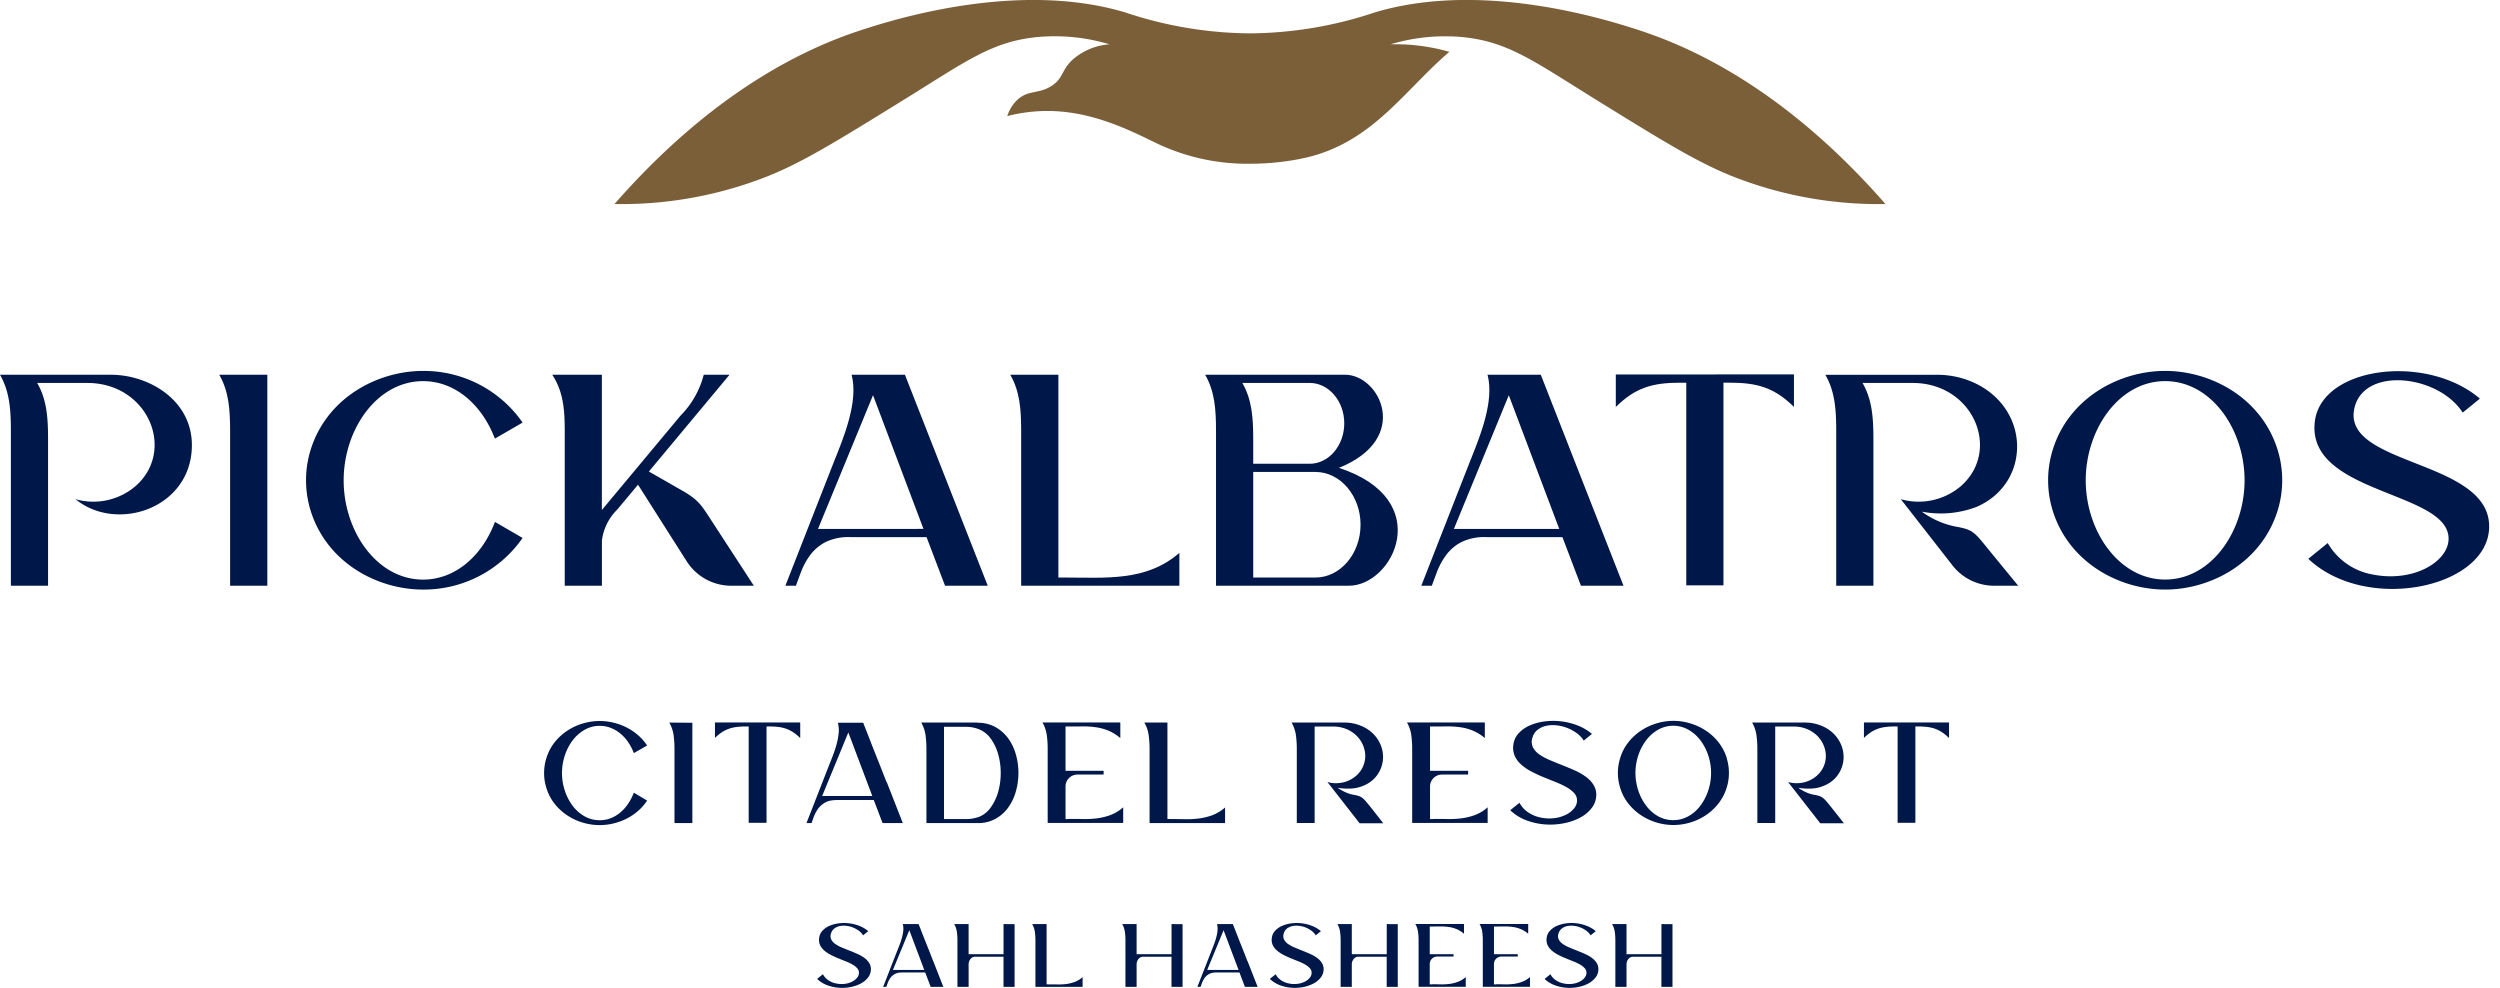
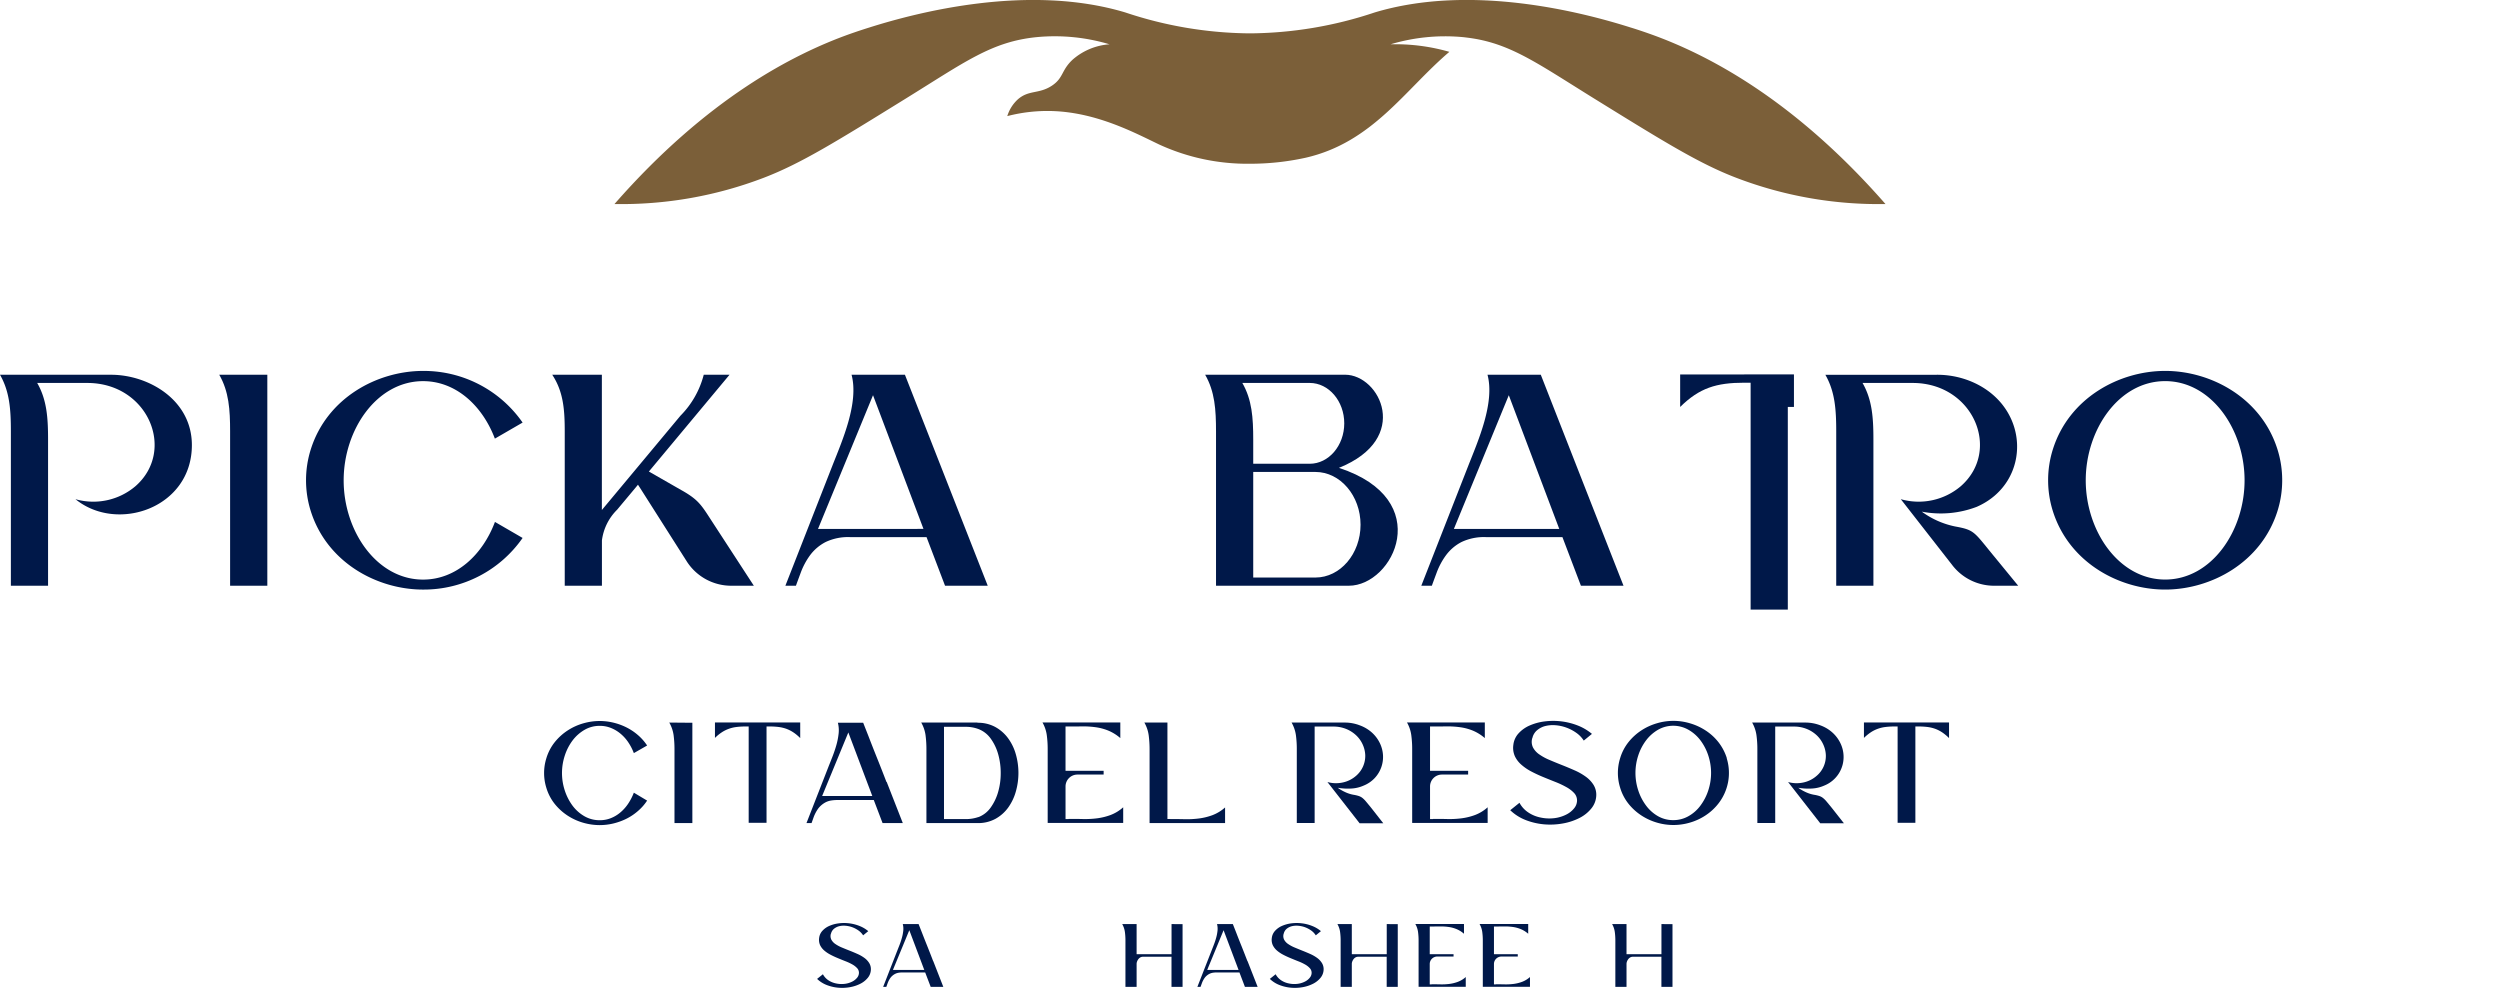
<svg xmlns="http://www.w3.org/2000/svg" width="257.673" height="101.818" viewBox="0 0 257.673 101.818">
  <defs>
    <clipPath id="clip-path">
      <rect id="Retângulo_3360" data-name="Retângulo 3360" width="257.673" height="101.818" fill="none" />
    </clipPath>
  </defs>
  <g id="Grupo_5529" data-name="Grupo 5529" transform="translate(-1564.44 -0.064)">
    <g id="Grupo_5528" data-name="Grupo 5528" transform="translate(1564.44 0.064)" clip-path="url(#clip-path)">
      <path id="Caminho_13277" data-name="Caminho 13277" d="M1671.543,4.634a19.647,19.647,0,0,1,7.492-.74c.166.016.324.04.486.058.273.035.539.077.8.121l0,0c3.906.7,6.651,2.7,12.282,6.189,7.186,4.445,10.776,6.668,14.566,8.122a41.04,41.04,0,0,0,15.395,2.711c-9.532-10.9-18.469-15.46-24.2-17.507-.955-.341-1.768-.6-2.036-.679-4.984-1.581-16.438-4.564-26.414-1.56a41.266,41.266,0,0,1-12.85,2.155,41.259,41.259,0,0,1-12.847-2.155c-9.976-3-21.43-.021-26.417,1.56-.269.084-1.081.339-2.036.679-5.725,2.047-14.662,6.609-24.2,17.507a41.032,41.032,0,0,0,15.395-2.711c3.789-1.454,7.382-3.677,14.566-8.122,6.231-3.854,8.923-5.909,13.569-6.371a19.649,19.649,0,0,1,7.492.74,6.467,6.467,0,0,0-3.789,1.571c-1.2,1.107-.934,1.9-2.167,2.706-1.342.875-2.376.4-3.514,1.417a3.882,3.882,0,0,0-1.067,1.707,16.469,16.469,0,0,1,4.744-.518c4.583.175,8.458,2.276,10.94,3.458a21.751,21.751,0,0,0,9.327,1.97,26.556,26.556,0,0,0,5.725-.616c6.922-1.581,10.216-6.995,14.83-10.917a20.092,20.092,0,0,0-6.079-.777" transform="translate(-1528.229 -0.065)" fill="#7b5f39" />
      <path id="Caminho_13278" data-name="Caminho 13278" d="M1678.986,27.708a10.554,10.554,0,0,1-.49,3.187c-1.676,5.309-6.85,8.08-11.573,8.08s-9.894-2.769-11.573-8.08a10.611,10.611,0,0,1,0-6.376c1.676-5.311,6.85-8.08,11.573-8.08s9.9,2.769,11.573,8.08a10.558,10.558,0,0,1,.49,3.189m-3.878.009c0-5.227-3.413-10.226-8.185-10.226s-8.185,5-8.185,10.226,3.416,10.226,8.185,10.226,8.185-5,8.185-10.226" transform="translate(-1443.762 21.791)" fill="#001849" />
      <path id="Caminho_13279" data-name="Caminho 13279" d="M1579.074,16.609V38.354h-3.836V22.469c0-2.293-.126-4.125-1.118-5.86Z" transform="translate(-1551.521 22.017)" fill="#001849" />
      <path id="Caminho_13280" data-name="Caminho 13280" d="M1600.272,33.655a12.408,12.408,0,0,1-10.258,5.321c-4.723,0-9.894-2.769-11.573-8.08a10.6,10.6,0,0,1,0-6.374c1.676-5.311,6.85-8.082,11.573-8.082a12.411,12.411,0,0,1,10.258,5.323l-2.858,1.655c-1.272-3.367-3.99-5.925-7.4-5.925-4.77,0-8.185,5-8.185,10.228s3.415,10.226,8.185,10.226c3.418,0,6.14-2.566,7.408-5.944Z" transform="translate(-1546.408 21.791)" fill="#001849" />
      <path id="Caminho_13281" data-name="Caminho 13281" d="M1593.939,16.608V30.55l8.1-9.719a9.265,9.265,0,0,0,2.4-4.223h2.659l-8.313,9.976,3.334,1.91.154.086c1.679.962,1.975,1.546,3.031,3.168l4.3,6.607h-2.334a5.44,5.44,0,0,1-4.588-2.519l-4.823-7.588-.2-.306c.007.009-1.408,1.688-2.143,2.573a5.4,5.4,0,0,0-1.571,3.17v4.667h-3.833V22.47c0-2.295-.147-4.128-1.289-5.862Z" transform="translate(-1531.905 22.016)" fill="#001849" />
      <path id="Caminho_13282" data-name="Caminho 13282" d="M1619.962,38.355h-4.4l-1.907-5.012h-7.9a5.4,5.4,0,0,0-2.5.507,4.646,4.646,0,0,0-1.6,1.354,7.355,7.355,0,0,0-.962,1.793c-.168.453-.336.9-.5,1.359h-1.088l4.844-12.369c1-2.549,2.75-6.465,1.978-9.378h5.5Zm-6.624-5.858-5.2-13.779L1602.468,32.5Z" transform="translate(-1518.157 22.016)" fill="#001849" />
-       <path id="Caminho_13283" data-name="Caminho 13283" d="M1626.47,34.964v3.39h-16.307V22.469c0-2.295-.128-4.125-1.121-5.86H1614v20.9h.633c4.174,0,8.428.437,11.841-2.545" transform="translate(-1504.913 22.017)" fill="#001849" />
      <path id="Caminho_13284" data-name="Caminho 13284" d="M1631.433,26.206c7.506-3.014,4.228-9.6.633-9.6h-14.421c.994,1.737,1.12,3.567,1.12,5.862V38.355h13.686c4.613,0,8.991-8.881-1.018-12.149m-3.012-8.753c1.964,0,3.561,1.872,3.561,4.165s-1.6,4.165-3.561,4.165H1622.6V23.315c0-2.295-.128-4.128-1.123-5.862Zm.588,20.057H1622.6V26.628h6.411c2.559,0,4.651,2.447,4.651,5.44s-2.092,5.442-4.651,5.442" transform="translate(-1493.431 22.016)" fill="#001849" />
      <path id="Caminho_13285" data-name="Caminho 13285" d="M1648.035,38.355h-4.4l-1.907-5.012h-7.9a5.4,5.4,0,0,0-2.5.507,4.614,4.614,0,0,0-1.594,1.354,7.272,7.272,0,0,0-.964,1.793c-.168.453-.336.9-.5,1.359h-1.088l4.844-12.369c1-2.549,2.75-6.465,1.98-9.378h5.493s7.352,18.773,8.526,21.747m-6.624-5.858-5.2-13.779L1630.541,32.5Z" transform="translate(-1480.69 22.016)" fill="#001849" />
-       <path id="Caminho_13286" data-name="Caminho 13286" d="M1654.136,16.594v3.35c-1.991-1.961-3.731-2.5-6.633-2.5l-.633,0v20.89h-3.833V17.448l-.633,0c-2.9,0-4.639.537-6.63,2.5v-3.35Z" transform="translate(-1469.235 21.997)" fill="#001849" />
+       <path id="Caminho_13286" data-name="Caminho 13286" d="M1654.136,16.594v3.35l-.633,0v20.89h-3.833V17.448l-.633,0c-2.9,0-4.639.537-6.63,2.5v-3.35Z" transform="translate(-1469.235 21.997)" fill="#001849" />
      <path id="Caminho_13287" data-name="Caminho 13287" d="M1649.979,23.314c0-2.295-.128-4.125-1.12-5.86h5.164c6.266,0,9.166,6.957,4.968,10.637a6.711,6.711,0,0,1-6.189,1.342l5.33,6.829a5.436,5.436,0,0,0,4.286,2.092h2.484l-2.68-3.268c-1.886-2.3-1.847-2.482-3.822-2.841a8.758,8.758,0,0,1-3.434-1.527,10.376,10.376,0,0,0,5.659-.495c5.788-2.528,5.575-10.583-.836-13.027a9.209,9.209,0,0,0-3.308-.586h-11.456c.992,1.735,1.121,3.567,1.121,5.86V38.354h3.833Z" transform="translate(-1456.888 22.017)" fill="#001849" />
      <path id="Caminho_13288" data-name="Caminho 13288" d="M1569.394,23.314c0-2.295-.128-4.125-1.12-5.86h5.164c6.276,0,9.159,6.962,4.968,10.637a6.7,6.7,0,0,1-6.189,1.342c4.284,3.5,12,.927,12-5.573,0-4.693-4.515-7.251-8.321-7.251H1564.44c.992,1.735,1.121,3.567,1.121,5.86V38.354h3.833Z" transform="translate(-1564.44 22.017)" fill="#001849" />
-       <path id="Caminho_13289" data-name="Caminho 13289" d="M1671.128,20.138c1.095-4.177,8.647-3.289,11.131.581l1.772-1.438c-5.486-4.681-16.35-3.327-17.015,2.381-.873,7.482,13.781,7.128,13.789,12.051,0,2.365-3.633,4.557-7.889,3.682a6.684,6.684,0,0,1-4.569-3.229l-2,1.625c5.967,5.629,18.427,3.023,18.637-3.184.24-7.13-15.464-6.334-13.856-12.469" transform="translate(-1428.431 21.806)" fill="#001849" />
      <path id="Caminho_13290" data-name="Caminho 13290" d="M1599.08,40.1a5.147,5.147,0,0,1-.976,1.1,5.647,5.647,0,0,1-1.2.791,6.435,6.435,0,0,1-1.333.474,6.069,6.069,0,0,1-1.382.161,6.14,6.14,0,0,1-1.7-.245,5.941,5.941,0,0,1-1.595-.728,5.684,5.684,0,0,1-1.328-1.2,4.941,4.941,0,0,1-.873-1.672,5.111,5.111,0,0,1,0-3.04,4.941,4.941,0,0,1,.873-1.672,5.684,5.684,0,0,1,1.328-1.2,5.941,5.941,0,0,1,1.595-.728,6.14,6.14,0,0,1,1.7-.245,6.07,6.07,0,0,1,1.382.161,6.31,6.31,0,0,1,1.333.476,5.726,5.726,0,0,1,1.2.789,5.2,5.2,0,0,1,.976,1.1l-1.368.784a5.457,5.457,0,0,0-.574-1.114,4.179,4.179,0,0,0-.8-.889,3.649,3.649,0,0,0-.99-.591,3.024,3.024,0,0,0-1.151-.215,3.073,3.073,0,0,0-1.571.413,4.164,4.164,0,0,0-1.228,1.09,5.333,5.333,0,0,0-.8,1.55,5.764,5.764,0,0,0,0,3.621,5.465,5.465,0,0,0,.8,1.557,4.03,4.03,0,0,0,1.228,1.088,3.114,3.114,0,0,0,1.571.406,3.024,3.024,0,0,0,1.151-.215,3.5,3.5,0,0,0,.99-.6,4.273,4.273,0,0,0,.8-.906,5.619,5.619,0,0,0,.574-1.118Z" transform="translate(-1532.382 42.417)" fill="#001849" />
      <path id="Caminho_13291" data-name="Caminho 13291" d="M1596.366,31.982v10.34h-1.842V34.761a11.105,11.105,0,0,0-.091-1.5,3.642,3.642,0,0,0-.446-1.3Z" transform="translate(-1525.005 42.513)" fill="#001849" />
      <path id="Caminho_13292" data-name="Caminho 13292" d="M1604.785,31.959V33.57a4.612,4.612,0,0,0-.7-.584,3.568,3.568,0,0,0-.721-.369,3.835,3.835,0,0,0-.8-.191,7.65,7.65,0,0,0-.943-.054h-.308V42.3h-1.84V32.372h-.306a7.69,7.69,0,0,0-.946.054,3.641,3.641,0,0,0-.8.189,3.454,3.454,0,0,0-.724.364,4.549,4.549,0,0,0-.7.574V31.959Z" transform="translate(-1522.307 42.504)" fill="#001849" />
      <path id="Caminho_13293" data-name="Caminho 13293" d="M1608.314,38.078l1.657,4.235h-2.085l-.906-2.379h-3.759a4.159,4.159,0,0,0-.614.047,1.9,1.9,0,0,0-.584.184,2.331,2.331,0,0,0-.768.644,3.977,3.977,0,0,0-.46.859l-.229.644h-.523l2.3-5.893q.186-.459.4-1.011c.142-.369.271-.749.383-1.144a7.036,7.036,0,0,0,.231-1.181,3.115,3.115,0,0,0-.077-1.111h2.608l.537,1.363q.462,1.2.929,2.363t.927,2.365Zm-1.487,1.443-2.47-6.551-2.7,6.551Z" transform="translate(-1516.92 42.523)" fill="#001849" />
      <path id="Caminho_13294" data-name="Caminho 13294" d="M1610.911,31.982a3.7,3.7,0,0,1,1.847.444,4.091,4.091,0,0,1,1.321,1.174,5.152,5.152,0,0,1,.789,1.655,7.009,7.009,0,0,1,0,3.791,5.269,5.269,0,0,1-.782,1.658,4,4,0,0,1-1.312,1.172,3.711,3.711,0,0,1-1.849.446h-5.279V34.758a11.132,11.132,0,0,0-.091-1.5,3.637,3.637,0,0,0-.446-1.3h5.8Zm.091,9.726a2.735,2.735,0,0,0,1.272-.995,5.211,5.211,0,0,0,.768-1.618,6.989,6.989,0,0,0,.261-1.921,7.073,7.073,0,0,0-.254-1.921,5.091,5.091,0,0,0-.766-1.625,2.784,2.784,0,0,0-1.281-1,3.721,3.721,0,0,0-1.275-.229h-2.27v9.511h2.27a3.937,3.937,0,0,0,1.275-.212Z" transform="translate(-1510.16 42.513)" fill="#001849" />
      <path id="Caminho_13295" data-name="Caminho 13295" d="M1613.148,41.9c.49,0,.985,0,1.48.014a9.838,9.838,0,0,0,1.466-.075,6.325,6.325,0,0,0,1.4-.346,4.149,4.149,0,0,0,1.289-.791v1.611H1611V34.751a10.685,10.685,0,0,0-.094-1.494,3.637,3.637,0,0,0-.444-1.3h8.024V33.57a4.548,4.548,0,0,0-1.242-.773,5.362,5.362,0,0,0-1.3-.346,9.056,9.056,0,0,0-1.366-.086q-.7.011-1.433.009h-.306v4.571h3.927v.385h-2.7a1.227,1.227,0,0,0-1.226,1.226v3.36h.306Z" transform="translate(-1503.016 42.504)" fill="#001849" />
      <path id="Caminho_13296" data-name="Caminho 13296" d="M1617.629,41.908c.5,0,1,0,1.5.016a10.143,10.143,0,0,0,1.464-.077,6.3,6.3,0,0,0,1.4-.346,4.187,4.187,0,0,0,1.289-.789v1.609H1615.5V34.76a11.152,11.152,0,0,0-.093-1.5,3.681,3.681,0,0,0-.444-1.3h2.377v9.943h.292Z" transform="translate(-1497.014 42.512)" fill="#001849" />
      <path id="Caminho_13297" data-name="Caminho 13297" d="M1630.912,42.339h-2.44l-3.315-4.249a3.251,3.251,0,0,0,1.557.051,3.027,3.027,0,0,0,1.406-.7,2.7,2.7,0,0,0,.936-2.1,2.905,2.905,0,0,0-.254-1.095,2.965,2.965,0,0,0-.668-.953,3.317,3.317,0,0,0-1.034-.668,3.464,3.464,0,0,0-1.342-.252h-1.919v9.941H1622V34.761a10.761,10.761,0,0,0-.091-1.5,3.691,3.691,0,0,0-.446-1.3h5.461a4.246,4.246,0,0,1,1.581.292,3.818,3.818,0,0,1,1.284.782,3.582,3.582,0,0,1,.789,1.083,3.288,3.288,0,0,1,.308,1.226,3.18,3.18,0,0,1-.838,2.318,3.2,3.2,0,0,1-1.144.789,3.609,3.609,0,0,1-1.256.308,6.277,6.277,0,0,1-1.429-.077,4.489,4.489,0,0,0,.747.437,3.454,3.454,0,0,0,.88.285,3.552,3.552,0,0,1,.553.131,1.286,1.286,0,0,1,.369.2,2.6,2.6,0,0,1,.366.369c.133.159.313.376.537.651Z" transform="translate(-1488.34 42.513)" fill="#001849" />
      <path id="Caminho_13298" data-name="Caminho 13298" d="M1629.238,41.9c.49,0,.985,0,1.48.014a9.833,9.833,0,0,0,1.466-.075,6.328,6.328,0,0,0,1.4-.346,4.152,4.152,0,0,0,1.289-.791v1.611h-7.779V34.751a10.727,10.727,0,0,0-.093-1.494,3.633,3.633,0,0,0-.444-1.3h8.024V33.57a4.551,4.551,0,0,0-1.242-.773,5.362,5.362,0,0,0-1.3-.346,9.054,9.054,0,0,0-1.366-.086c-.465.007-.943.009-1.433.009h-.306v4.571h3.927v.385h-2.7a1.227,1.227,0,0,0-1.226,1.226v3.36h.306Z" transform="translate(-1481.542 42.504)" fill="#001849" />
      <path id="Caminho_13299" data-name="Caminho 13299" d="M1633.386,33.662a1.336,1.336,0,0,0,.07.96,2.013,2.013,0,0,0,.651.721,5.589,5.589,0,0,0,1.058.574c.409.175.833.348,1.275.523s.873.355,1.3.544a6.178,6.178,0,0,1,1.151.651,3.031,3.031,0,0,1,.805.845,1.93,1.93,0,0,1,.285,1.1,2.232,2.232,0,0,1-.5,1.326,3.716,3.716,0,0,1-1.219.983,6.035,6.035,0,0,1-1.695.567,7.323,7.323,0,0,1-1.919.1,6.915,6.915,0,0,1-1.9-.43,4.829,4.829,0,0,1-1.634-1.03l.952-.766a2.76,2.76,0,0,0,.943,1.02,3.525,3.525,0,0,0,1.235.5,4.284,4.284,0,0,0,1.433.063,3.713,3.713,0,0,0,1.2-.362,2.439,2.439,0,0,0,.822-.651,1.288,1.288,0,0,0,.3-.8,1.124,1.124,0,0,0-.3-.775,3.209,3.209,0,0,0-.782-.6,8.916,8.916,0,0,0-1.1-.523q-.623-.245-1.259-.507c-.425-.173-.833-.362-1.228-.567a5.251,5.251,0,0,1-1.044-.7,2.7,2.7,0,0,1-.691-.889,2.122,2.122,0,0,1-.161-1.174,2.1,2.1,0,0,1,.53-1.181,3.349,3.349,0,0,1,1.135-.812,5.516,5.516,0,0,1,1.527-.423,6.968,6.968,0,0,1,3.422.406,5.264,5.264,0,0,1,1.487.875l-.843.691a2.828,2.828,0,0,0-.768-.8,4.346,4.346,0,0,0-1.02-.537,4.176,4.176,0,0,0-1.111-.245,3.212,3.212,0,0,0-1.051.077,2.12,2.12,0,0,0-.852.43,1.464,1.464,0,0,0-.49.8Z" transform="translate(-1475.455 42.412)" fill="#001849" />
      <path id="Caminho_13300" data-name="Caminho 13300" d="M1647.082,35.739a5.131,5.131,0,0,1-.883,4.709,5.512,5.512,0,0,1-1.319,1.2,5.879,5.879,0,0,1-1.595.731,5.991,5.991,0,0,1-3.392,0,5.949,5.949,0,0,1-1.594-.731,5.684,5.684,0,0,1-1.328-1.2,4.9,4.9,0,0,1-.873-1.672,5.1,5.1,0,0,1,0-3.037,4.945,4.945,0,0,1,.873-1.672,5.684,5.684,0,0,1,1.328-1.2,5.943,5.943,0,0,1,1.594-.728,5.936,5.936,0,0,1,3.392,0,6.01,6.01,0,0,1,1.6.728,5.461,5.461,0,0,1,1.328,1.2,5.22,5.22,0,0,1,.883,1.672Zm-5.505,6.383a3.124,3.124,0,0,0,1.562-.406,3.911,3.911,0,0,0,1.235-1.09,5.384,5.384,0,0,0,.805-1.557,5.764,5.764,0,0,0,0-3.621,5.314,5.314,0,0,0-.805-1.55,4.053,4.053,0,0,0-1.235-1.088,3.169,3.169,0,0,0-3.138,0,4.153,4.153,0,0,0-1.226,1.088,5.3,5.3,0,0,0-.806,1.55,5.764,5.764,0,0,0,0,3.621,5.373,5.373,0,0,0,.806,1.557,4,4,0,0,0,1.226,1.09,3.132,3.132,0,0,0,1.576.406" transform="translate(-1469.112 42.408)" fill="#001849" />
      <path id="Caminho_13301" data-name="Caminho 13301" d="M1651.247,42.339h-2.44l-3.313-4.249a3.251,3.251,0,0,0,1.557.051,3.017,3.017,0,0,0,1.4-.7,2.678,2.678,0,0,0,.936-2.1,2.9,2.9,0,0,0-.255-1.095,3,3,0,0,0-.665-.953,3.332,3.332,0,0,0-1.037-.668,3.465,3.465,0,0,0-1.343-.252h-1.919v9.941h-1.84V34.761a10.774,10.774,0,0,0-.093-1.5,3.686,3.686,0,0,0-.444-1.3h5.461a4.265,4.265,0,0,1,1.581.292,3.8,3.8,0,0,1,1.281.782,3.575,3.575,0,0,1,.789,1.083,3.247,3.247,0,0,1,.308,1.226,3.167,3.167,0,0,1-1.98,3.107,3.624,3.624,0,0,1-1.258.308,6.249,6.249,0,0,1-1.427-.077,4.457,4.457,0,0,0,.745.437,3.441,3.441,0,0,0,.883.285,3.511,3.511,0,0,1,.551.131,1.25,1.25,0,0,1,.369.2,2.47,2.47,0,0,1,.369.369c.133.159.31.376.537.651Z" transform="translate(-1461.198 42.513)" fill="#001849" />
      <path id="Caminho_13302" data-name="Caminho 13302" d="M1655.5,31.959V33.57a4.637,4.637,0,0,0-.7-.584,3.511,3.511,0,0,0-.721-.369,3.766,3.766,0,0,0-.8-.191,7.654,7.654,0,0,0-.943-.054h-.306V42.3H1650.2V32.372h-.306a7.649,7.649,0,0,0-.943.054,3.625,3.625,0,0,0-.8.189,3.434,3.434,0,0,0-.722.364,4.668,4.668,0,0,0-.7.574V31.959Z" transform="translate(-1454.614 42.504)" fill="#001849" />
      <path id="Caminho_13303" data-name="Caminho 13303" d="M1601.933,41.92a.837.837,0,0,0,.042.6,1.276,1.276,0,0,0,.408.451,3.632,3.632,0,0,0,.661.36c.257.107.523.217.8.325s.546.222.815.341a3.846,3.846,0,0,1,.719.409,1.889,1.889,0,0,1,.5.528,1.2,1.2,0,0,1,.177.691,1.4,1.4,0,0,1-.311.829,2.36,2.36,0,0,1-.763.614,3.8,3.8,0,0,1-1.06.355,4.557,4.557,0,0,1-1.2.061,4.276,4.276,0,0,1-1.188-.268,2.988,2.988,0,0,1-1.022-.642l.6-.479a1.723,1.723,0,0,0,.588.637,2.213,2.213,0,0,0,.773.311,2.663,2.663,0,0,0,.9.04,2.324,2.324,0,0,0,.752-.226,1.525,1.525,0,0,0,.514-.406.8.8,0,0,0,.187-.5.69.69,0,0,0-.187-.483,2,2,0,0,0-.488-.381,5.285,5.285,0,0,0-.691-.325c-.259-.1-.52-.208-.786-.318s-.521-.226-.766-.355a3.358,3.358,0,0,1-.654-.437,1.728,1.728,0,0,1-.432-.556,1.353,1.353,0,0,1-.1-.733,1.3,1.3,0,0,1,.331-.738,2.072,2.072,0,0,1,.71-.509,3.472,3.472,0,0,1,.955-.264,4.344,4.344,0,0,1,1.074-.009,4.23,4.23,0,0,1,1.064.264,3.25,3.25,0,0,1,.929.546l-.528.432a1.8,1.8,0,0,0-.479-.5,2.775,2.775,0,0,0-.637-.336,2.689,2.689,0,0,0-.7-.152,2.023,2.023,0,0,0-.658.047,1.37,1.37,0,0,0-.532.268.932.932,0,0,0-.306.5Z" transform="translate(-1516.294 54.32)" fill="#001849" />
      <path id="Caminho_13304" data-name="Caminho 13304" d="M1608.6,44.681l1.034,2.647h-1.3l-.568-1.487h-2.348a2.64,2.64,0,0,0-.383.028,1.228,1.228,0,0,0-.364.117,1.414,1.414,0,0,0-.481.4,2.447,2.447,0,0,0-.285.537l-.145.4h-.327l1.438-3.684c.075-.191.159-.4.25-.633a7.258,7.258,0,0,0,.238-.714,4.329,4.329,0,0,0,.145-.738,1.9,1.9,0,0,0-.049-.7h1.63l.336.854q.29.746.583,1.475c.194.488.388.978.577,1.478Zm-.929.9-1.543-4.095-1.688,4.095Z" transform="translate(-1512.407 54.389)" fill="#001849" />
-       <path id="Caminho_13305" data-name="Caminho 13305" d="M1612.79,40.869v6.462h-1.142V44.227h-2.935a.555.555,0,0,0-.264.061.631.631,0,0,0-.205.173.965.965,0,0,0-.14.245.754.754,0,0,0-.051.278v2.349H1606.9V42.6a6.694,6.694,0,0,0-.058-.934,2.268,2.268,0,0,0-.278-.81h1.487v3.107h3.6V40.86Z" transform="translate(-1508.217 54.384)" fill="#001849" />
-       <path id="Caminho_13306" data-name="Caminho 13306" d="M1611.679,47.073c.313,0,.626,0,.934.009a6.287,6.287,0,0,0,.917-.047,4.015,4.015,0,0,0,.873-.217,2.594,2.594,0,0,0,.8-.493v1.006h-4.861V42.6a6.727,6.727,0,0,0-.058-.936,2.252,2.252,0,0,0-.278-.808h1.487v6.212h.182Z" transform="translate(-1503.621 54.385)" fill="#001849" />
      <path id="Caminho_13307" data-name="Caminho 13307" d="M1620.206,40.869v6.462h-1.141V44.227h-2.935a.557.557,0,0,0-.264.061.634.634,0,0,0-.205.173.971.971,0,0,0-.14.245.749.749,0,0,0-.051.278v2.349h-1.151V42.6a6.655,6.655,0,0,0-.058-.934,2.262,2.262,0,0,0-.278-.81h1.487v3.107h3.6V40.86Z" transform="translate(-1498.32 54.384)" fill="#001849" />
      <path id="Caminho_13308" data-name="Caminho 13308" d="M1622.473,44.681l1.037,2.647H1622.2l-.565-1.487h-2.348a2.677,2.677,0,0,0-.385.028,1.276,1.276,0,0,0-.364.117,1.429,1.429,0,0,0-.479.4,2.433,2.433,0,0,0-.287.537l-.145.4h-.327l1.441-3.684c.075-.191.159-.4.247-.633a7.264,7.264,0,0,0,.24-.714,4.329,4.329,0,0,0,.145-.738,1.9,1.9,0,0,0-.049-.7h1.63l.336.854q.287.746.582,1.475c.194.488.387.978.579,1.478Zm-.929.9L1620,41.487l-1.688,4.095Z" transform="translate(-1493.886 54.389)" fill="#001849" />
      <path id="Caminho_13309" data-name="Caminho 13309" d="M1621.922,41.92a.837.837,0,0,0,.042.6,1.256,1.256,0,0,0,.408.451,3.632,3.632,0,0,0,.661.36c.257.107.523.217.794.325s.546.222.815.341a3.866,3.866,0,0,1,.721.409,1.889,1.889,0,0,1,.5.528,1.214,1.214,0,0,1,.177.691,1.4,1.4,0,0,1-.311.829,2.36,2.36,0,0,1-.763.614,3.8,3.8,0,0,1-1.06.355,4.558,4.558,0,0,1-1.2.061,4.276,4.276,0,0,1-1.188-.268,2.988,2.988,0,0,1-1.022-.642l.6-.479a1.723,1.723,0,0,0,.588.637,2.2,2.2,0,0,0,.772.311,2.652,2.652,0,0,0,.894.04,2.339,2.339,0,0,0,.754-.226,1.491,1.491,0,0,0,.511-.406.786.786,0,0,0,.189-.5.682.682,0,0,0-.189-.483,1.913,1.913,0,0,0-.488-.381,5.042,5.042,0,0,0-.691-.325c-.257-.1-.518-.208-.784-.318s-.521-.226-.766-.355a3.278,3.278,0,0,1-.654-.437,1.728,1.728,0,0,1-.432-.556,1.333,1.333,0,0,1-.1-.733,1.3,1.3,0,0,1,.331-.738,2.049,2.049,0,0,1,.71-.509,3.433,3.433,0,0,1,.952-.264,4.365,4.365,0,0,1,1.076-.009,4.191,4.191,0,0,1,1.062.264,3.232,3.232,0,0,1,.932.546l-.53.432a1.827,1.827,0,0,0-.476-.5,2.78,2.78,0,0,0-.637-.336,2.686,2.686,0,0,0-.7-.152,2.014,2.014,0,0,0-.656.047,1.392,1.392,0,0,0-.535.268.928.928,0,0,0-.3.5Z" transform="translate(-1489.616 54.32)" fill="#001849" />
      <path id="Caminho_13310" data-name="Caminho 13310" d="M1629.706,40.869v6.462h-1.141V44.227h-2.935a.557.557,0,0,0-.264.061.633.633,0,0,0-.205.173.965.965,0,0,0-.14.245.754.754,0,0,0-.051.278v2.349h-1.151V42.6a6.655,6.655,0,0,0-.058-.934,2.262,2.262,0,0,0-.278-.81h1.487v3.107h3.6V40.86Z" transform="translate(-1485.64 54.384)" fill="#001849" />
      <path id="Caminho_13311" data-name="Caminho 13311" d="M1628.6,47.069c.306,0,.616,0,.925.009a6.284,6.284,0,0,0,.917-.047,3.964,3.964,0,0,0,.871-.217,2.579,2.579,0,0,0,.805-.493v1.006h-4.861V42.6a6.671,6.671,0,0,0-.058-.934,2.248,2.248,0,0,0-.278-.81h5.015v1.006a2.776,2.776,0,0,0-.775-.483,3.3,3.3,0,0,0-.81-.217,5.731,5.731,0,0,0-.854-.054q-.438.007-.9.007h-.191v2.855h2.454v.24h-1.688a.769.769,0,0,0-.766.768v2.1h.191Z" transform="translate(-1481.044 54.38)" fill="#001849" />
      <path id="Caminho_13312" data-name="Caminho 13312" d="M1631.438,47.069c.306,0,.616,0,.925.009a6.286,6.286,0,0,0,.917-.047,3.964,3.964,0,0,0,.871-.217,2.579,2.579,0,0,0,.805-.493v1.006h-4.861V42.6a6.671,6.671,0,0,0-.058-.934,2.248,2.248,0,0,0-.278-.81h5.015v1.006a2.776,2.776,0,0,0-.775-.483,3.3,3.3,0,0,0-.81-.217,5.731,5.731,0,0,0-.854-.054q-.438.007-.9.007h-.191v2.855h2.454v.24h-1.688a.769.769,0,0,0-.766.768v2.1h.191Z" transform="translate(-1477.263 54.38)" fill="#001849" />
-       <path id="Caminho_13313" data-name="Caminho 13313" d="M1634.05,41.92a.836.836,0,0,0,.042.6,1.279,1.279,0,0,0,.409.451,3.622,3.622,0,0,0,.661.36c.257.107.523.217.8.325s.546.222.815.341a3.946,3.946,0,0,1,.721.409,1.917,1.917,0,0,1,.5.528,1.193,1.193,0,0,1,.177.691,1.4,1.4,0,0,1-.311.829,2.364,2.364,0,0,1-.763.614,3.8,3.8,0,0,1-1.06.355,4.557,4.557,0,0,1-1.2.061,4.284,4.284,0,0,1-1.188-.268,2.988,2.988,0,0,1-1.022-.642l.6-.479a1.72,1.72,0,0,0,.588.637,2.215,2.215,0,0,0,.773.311,2.664,2.664,0,0,0,.9.04,2.326,2.326,0,0,0,.752-.226,1.527,1.527,0,0,0,.514-.406.8.8,0,0,0,.187-.5.691.691,0,0,0-.187-.483,2.008,2.008,0,0,0-.488-.381,5.346,5.346,0,0,0-.691-.325c-.259-.1-.521-.208-.787-.318s-.521-.226-.766-.355a3.372,3.372,0,0,1-.654-.437,1.724,1.724,0,0,1-.432-.556,1.351,1.351,0,0,1-.1-.733,1.3,1.3,0,0,1,.332-.738,2.07,2.07,0,0,1,.709-.509,3.479,3.479,0,0,1,.955-.264,4.342,4.342,0,0,1,1.074-.009,4.232,4.232,0,0,1,1.065.264,3.252,3.252,0,0,1,.929.546l-.528.432a1.794,1.794,0,0,0-.479-.5,2.768,2.768,0,0,0-.637-.336,2.692,2.692,0,0,0-.7-.152,2.023,2.023,0,0,0-.658.047,1.364,1.364,0,0,0-.532.268.93.93,0,0,0-.306.5Z" transform="translate(-1473.43 54.32)" fill="#001849" />
      <path id="Caminho_13314" data-name="Caminho 13314" d="M1641.835,40.869v6.462h-1.142V44.227h-2.935a.555.555,0,0,0-.264.061.637.637,0,0,0-.206.173.978.978,0,0,0-.14.245.749.749,0,0,0-.051.278v2.349h-1.151V42.6a6.692,6.692,0,0,0-.058-.934,2.263,2.263,0,0,0-.278-.81h1.487v3.107h3.6V40.86Z" transform="translate(-1469.453 54.384)" fill="#001849" />
    </g>
  </g>
</svg>